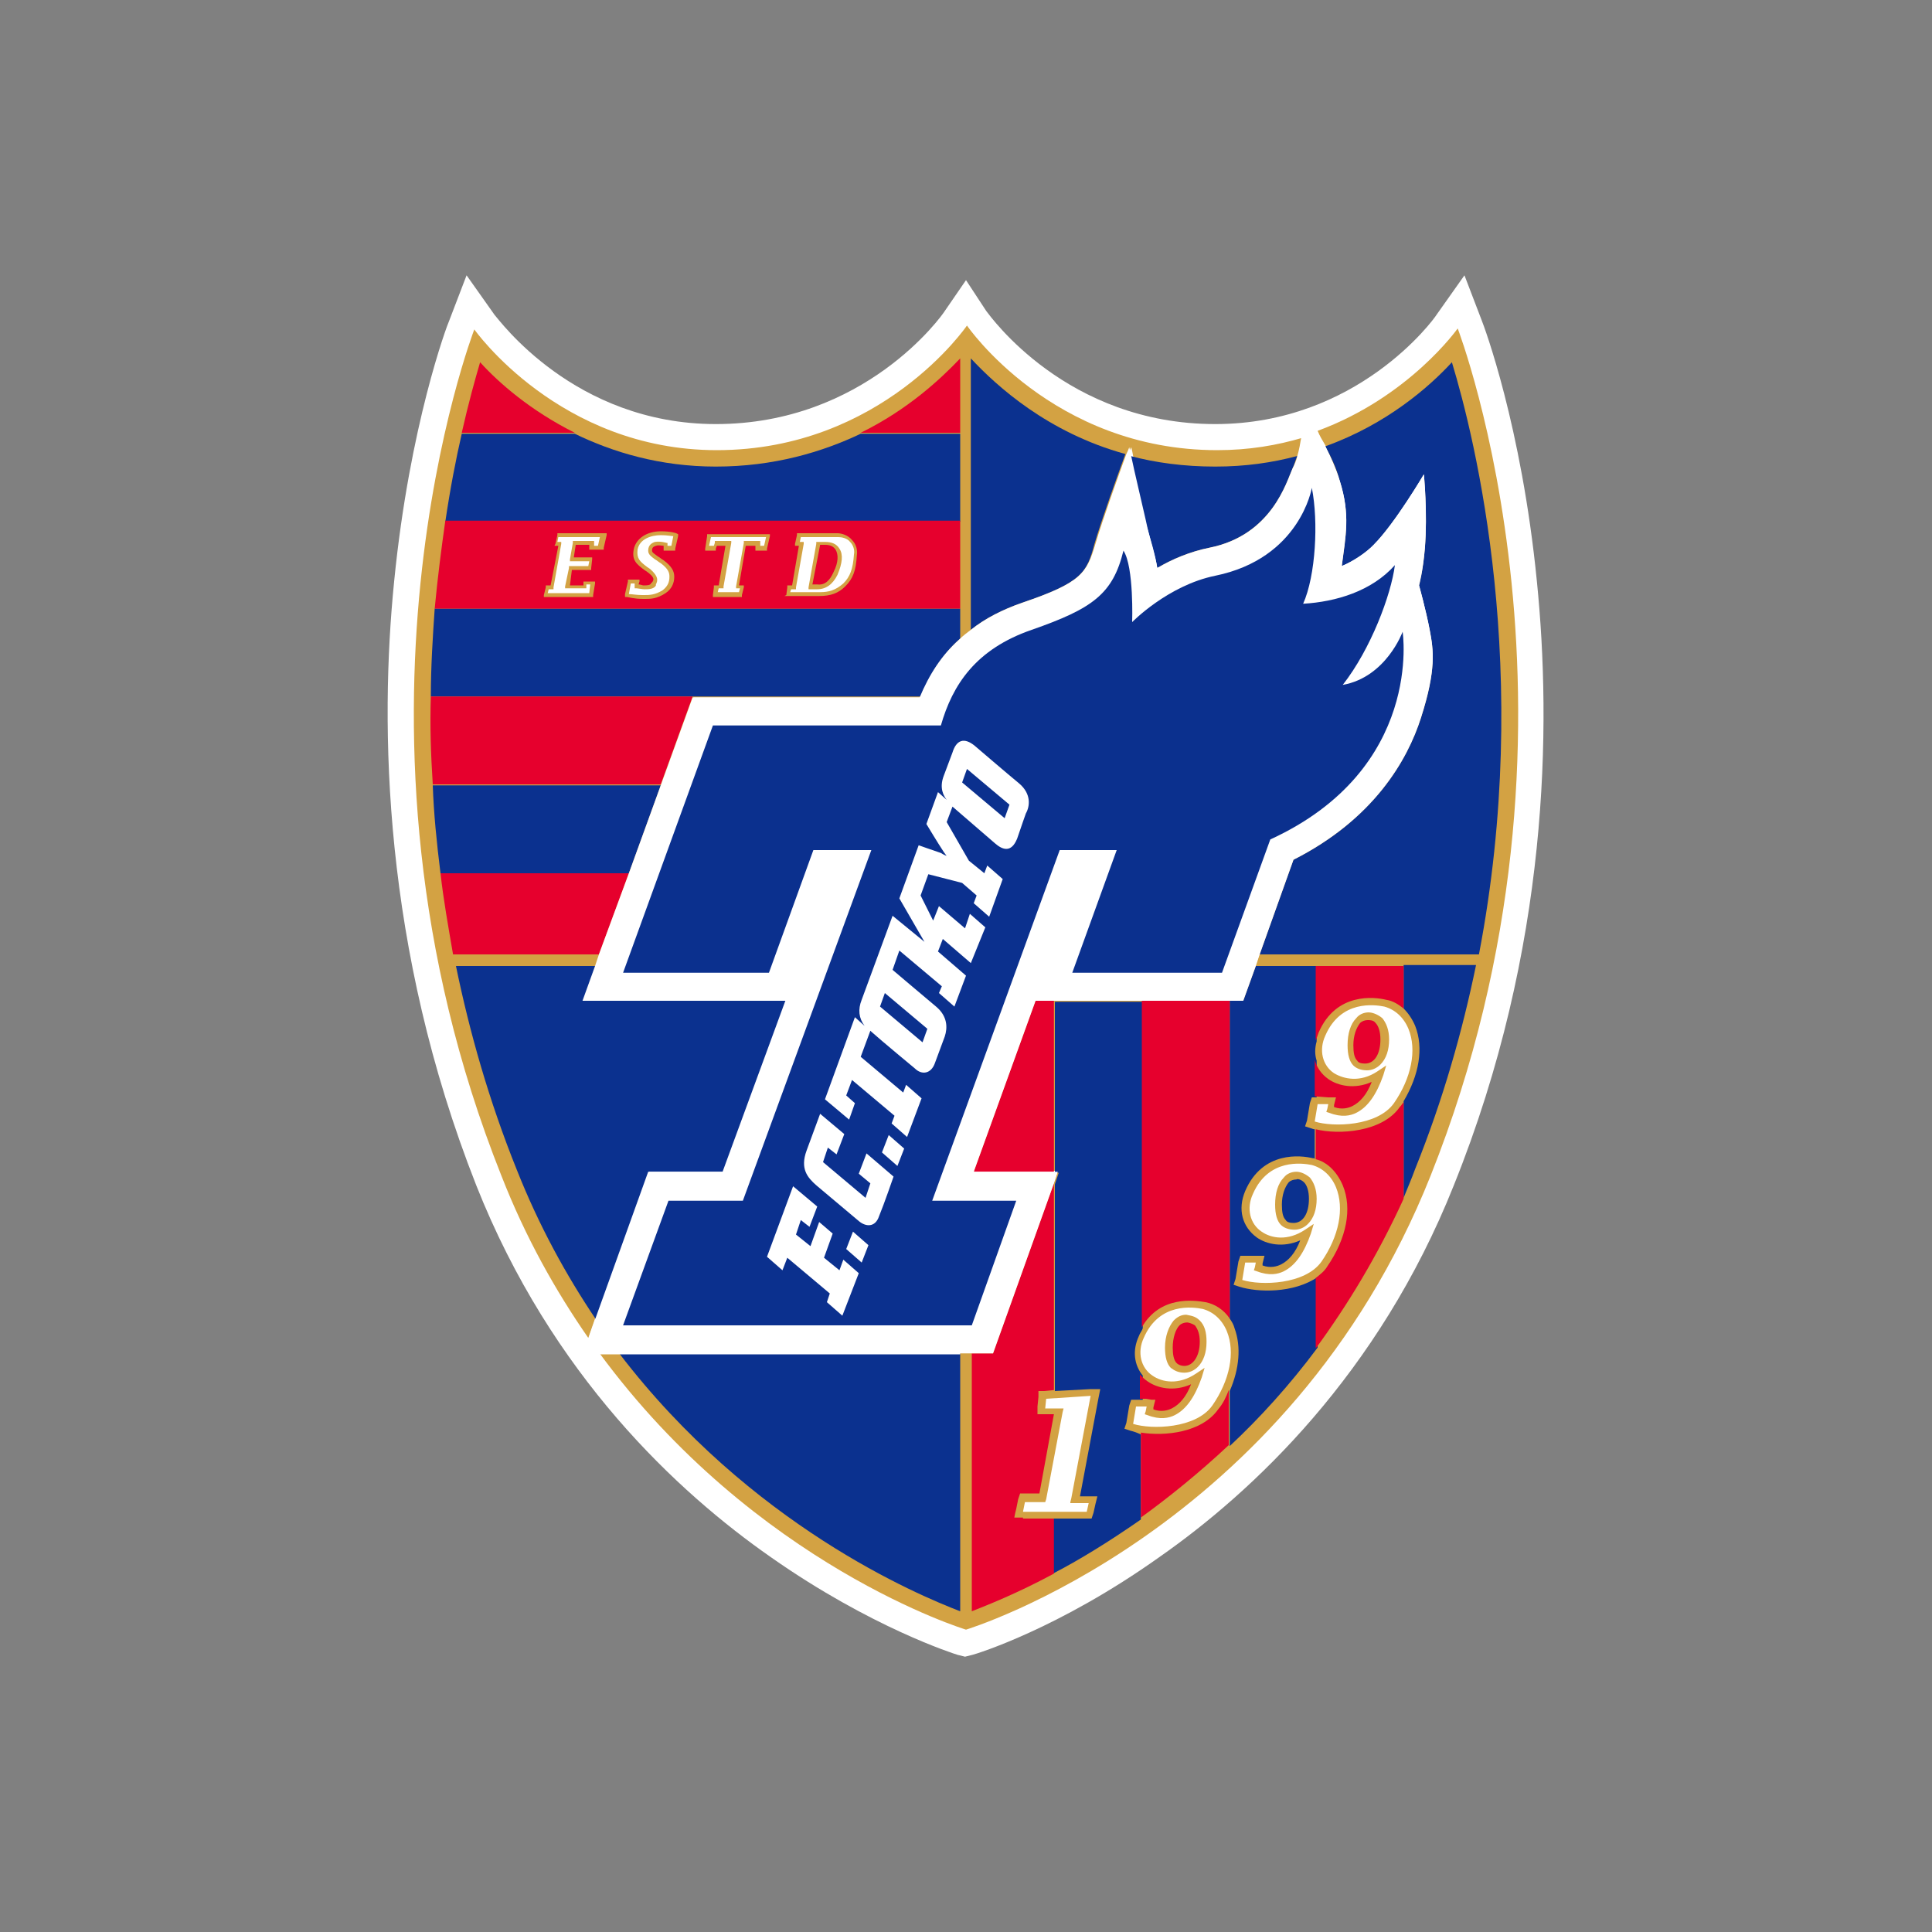
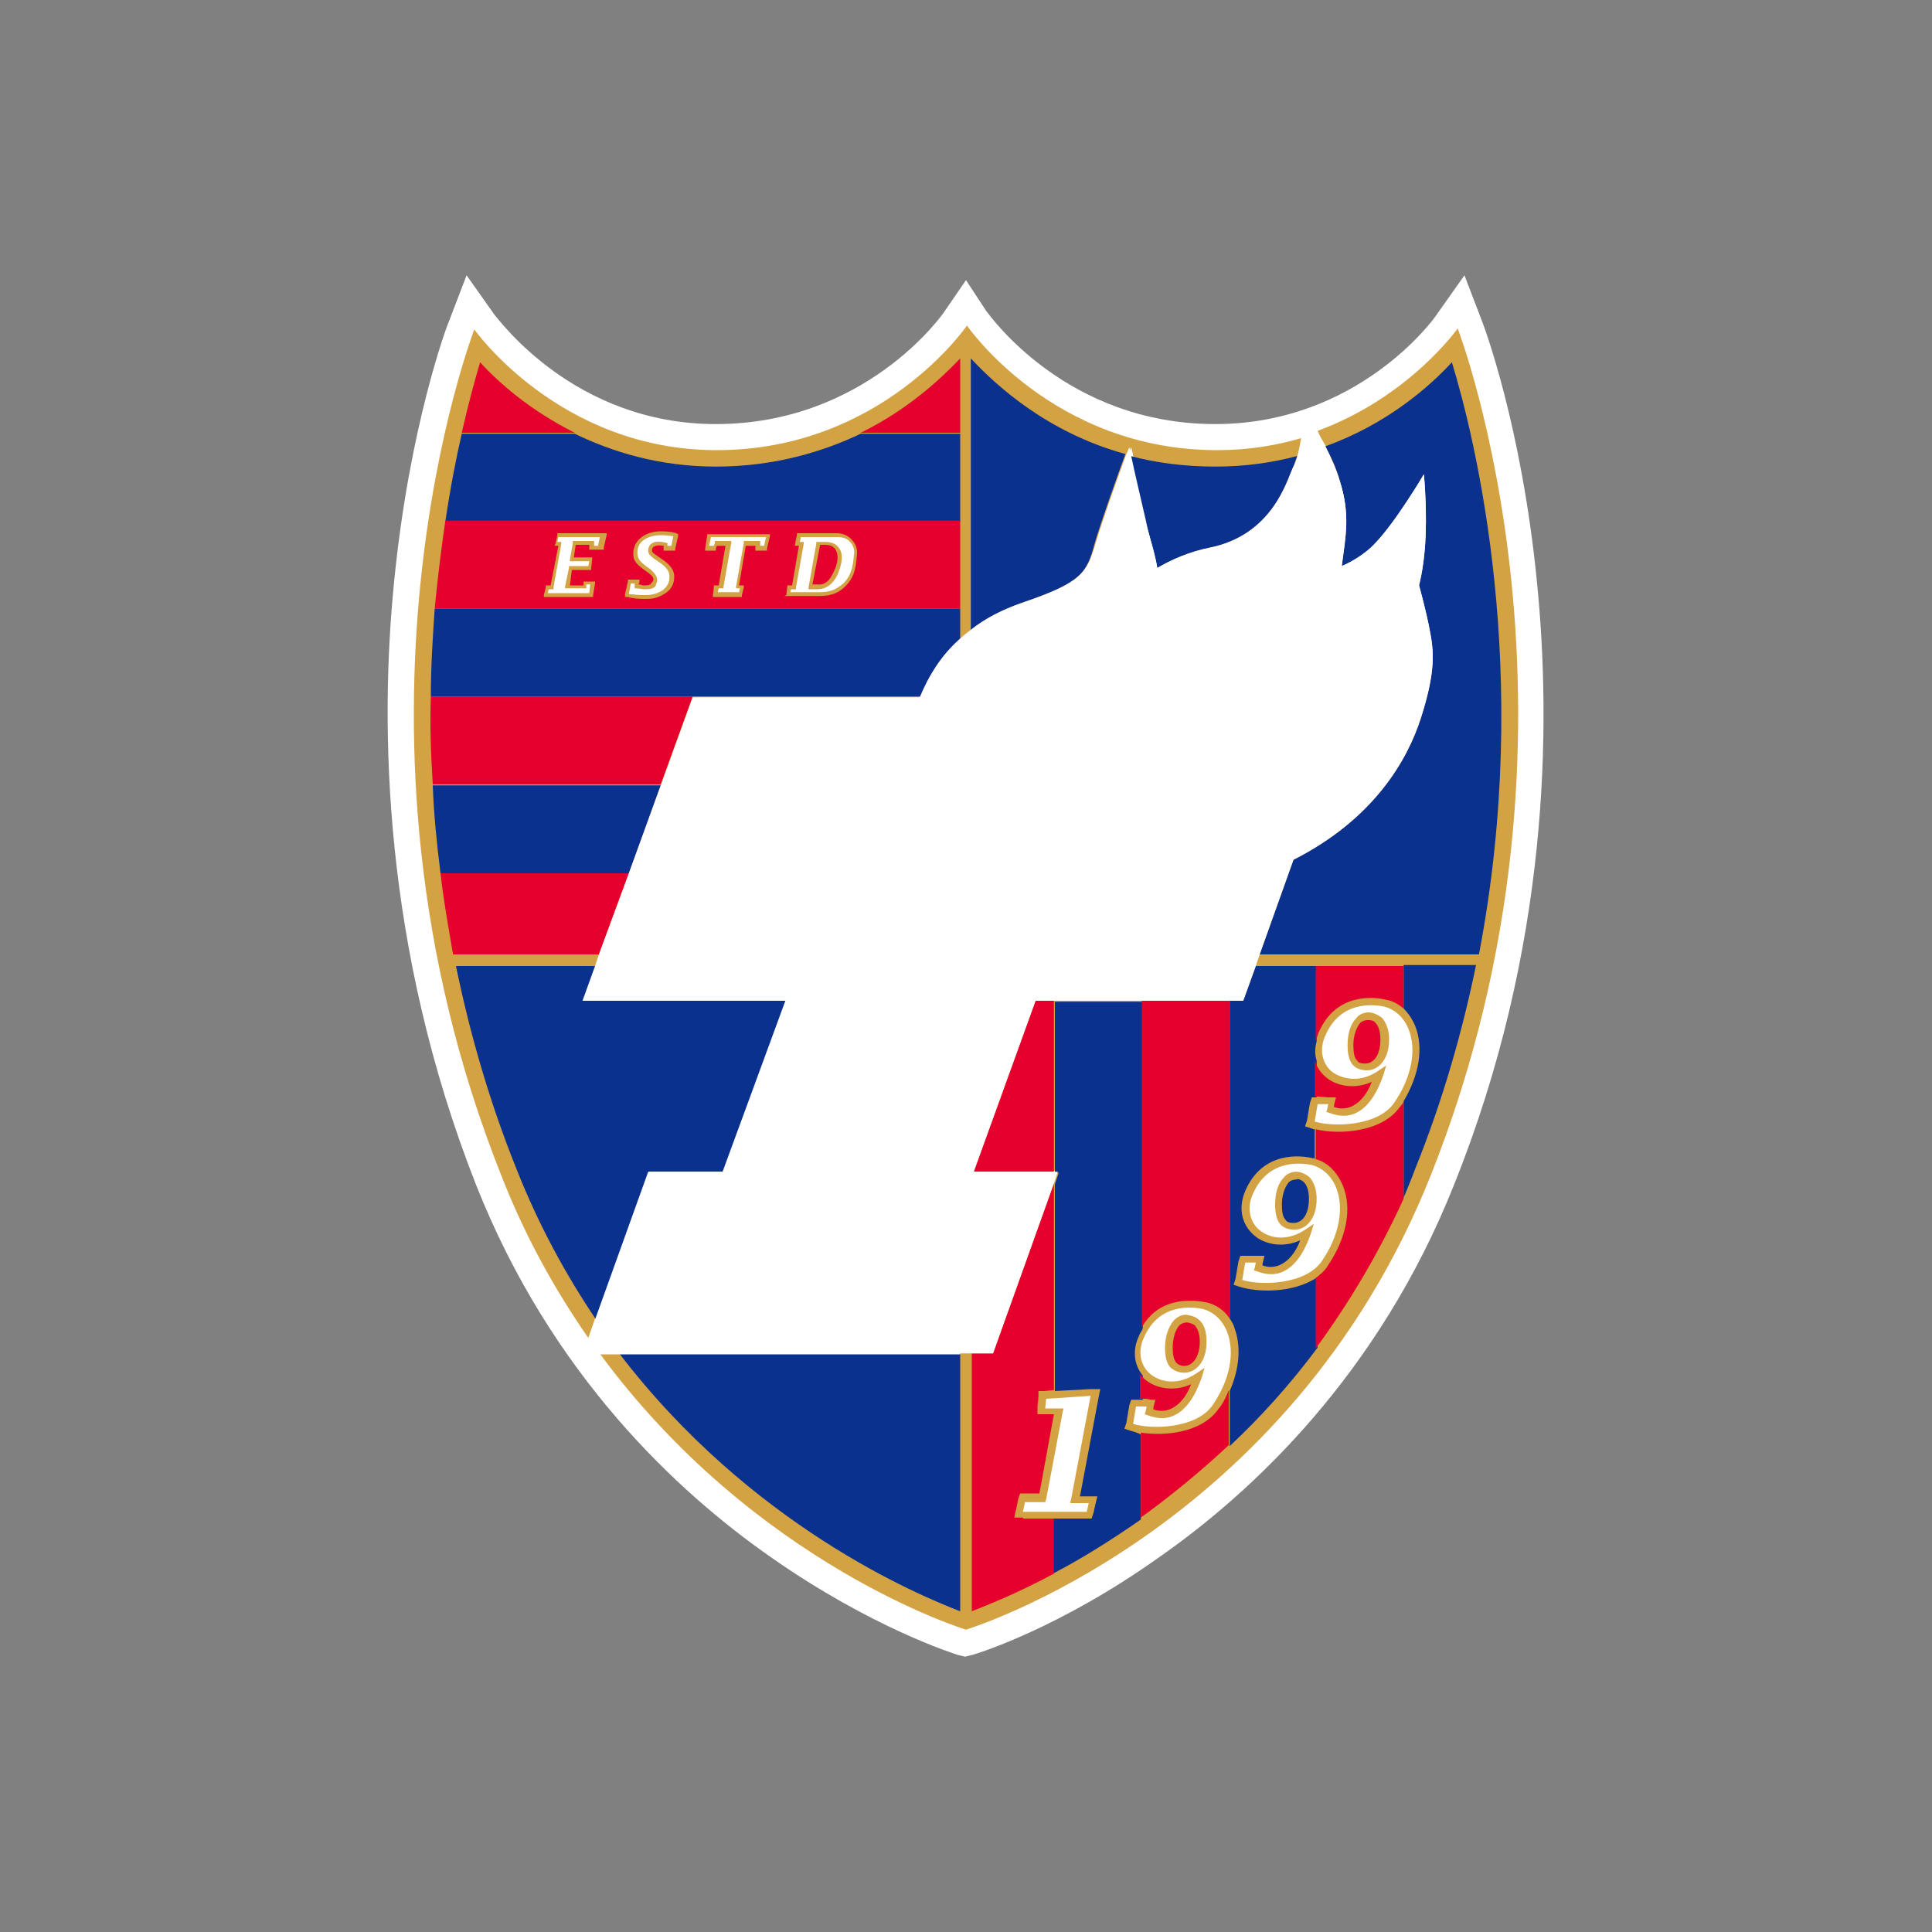
<svg xmlns="http://www.w3.org/2000/svg" version="1.1" id="b46e6ee3-27dd-499e-b264-84fa7d73ec61" x="0px" y="0px" viewBox="0 0 200 200" style="enable-background:new 0 0 200 200;" xml:space="preserve">
  <rect x="0" y="0" width="200" height="200" fill="#808080" stroke="none" />
  <style type="text/css">
	.st0{fill:none;}
	.st1{fill:#FFFFFF;}
	.st2{fill:#D3A243;}
	.st3{fill:#0B318F;}
	.st4{fill:#E6002D;}
	.st5{fill:#0B308E;}
</style>
  <title>emb_yamagata01</title>
-   <rect class="st0" width="200" height="200" />
  <g>
    <path class="st1" d="M159.1,60.2c-1.6-16.2-5.5-26.5-5.7-27l-1.8-4.7l-2.9,4.1c-0.3,0.5-8.2,11.3-22.9,11.3   c-15.4,0-23.3-11.2-23.7-11.7L100,29c0,0-2.2,3.2-2.2,3.2c-0.3,0.5-8.3,11.7-23.7,11.7c-14.7,0-22.5-10.9-22.9-11.3l-2.9-4.1   c0,0-1.8,4.7-1.8,4.7c-0.2,0.4-4.1,10.8-5.7,27c-1.5,14.9-1.2,37.9,8.5,62.5c7.8,19.7,20.9,31.8,30.5,38.5   c10.4,7.3,19,10,19.3,10.1l0.8,0.2l0.8-0.2c0.4-0.1,8.9-2.7,19.3-10.1c9.6-6.7,22.7-18.9,30.5-38.5   C160.4,98.1,160.6,75.1,159.1,60.2" />
    <path class="st1" d="M150.9,34.1c0,0-5,7.1-14.5,10.6c-0.8-1.3-1.4-2.2-1.4-2.2s0,1.2-0.3,2.8c-2.7,0.8-5.6,1.3-8.9,1.3   c-17.1,0-25.9-12.9-25.9-12.9s-8.8,12.9-25.9,12.9c-16.3,0-25.1-12.5-25.1-12.5S33.3,75,51.9,121.7c2.5,6.4,5.6,11.9,9,16.8   l-0.6,1.6H62c16.1,22,38,28.7,38,28.7s33.4-10.2,48.1-47C166.7,75,150.9,34.1,150.9,34.1" />
    <path class="st2" d="M124.2,136.7c0.5,0.5,0.7,1.2,0.7,2.2c0,1.1-0.3,2-0.9,2.6c-0.4,0.4-0.9,0.6-1.4,0.6c-0.6,0-1-0.2-1.4-0.5   c-0.4-0.4-0.6-1.1-0.6-2.1c0-1.2,0.4-2.2,0.9-2.8c0.4-0.4,0.8-0.6,1.3-0.6C123.2,136.2,123.7,136.2,124.2,136.7 M148.1,121.7   c-14.7,36.9-48.1,47-48.1,47s-21.8-6.6-38-28.7h2.1h35.3h1.2h2.2l6.3-17.6l0.4-1.2h-0.4h-8.3l6.4-17.7h1.9h9.1h9.1h1.4l1.3-3.6   l0.4-1.2l3.5-9.8c8.3-4.2,11.8-10.3,13.2-14.7c1.6-5,1.3-7,0.9-9.1c-0.4-2.1-1.1-4.6-1.1-4.6s0.4-1.4,0.6-3.8   c0.3-3.7-0.1-7.7-0.1-7.7s-3,5.1-5.2,7.3c-0.8,0.8-2.1,1.7-3.3,2.2c0.4-3.1,0.9-5.3-0.2-8.8c-0.4-1.2-1-2.5-1.5-3.6   c-0.3-0.5-0.6-1-0.8-1.5c9.5-3.5,14.5-10.6,14.5-10.6S166.7,75,148.1,121.7 M110.8,155.5l0.1-0.4l2-10.6l-4.6,0.3l-0.1,1h1.4h0.5   l-0.1,0.4l-1.7,9l-0.1,0.3h-0.3h-1.8l-0.2,1h6.6c0,0,0.2-0.9,0.2-0.9h-1.4H110.8z M127,137.8c-0.5-1.2-1.4-2-2.5-2.3   c-1-0.2-4.5-0.7-6.1,3c-0.7,1.5-0.3,3.1,0.9,3.9c1,0.7,2.7,1,4.5-0.2l0.9-0.6l-0.3,1c-0.7,2-1.6,3.3-2.8,3.9   c-0.6,0.3-1.5,0.5-2.8,0l-0.3-0.1l0.1-0.3l0.1-0.5l-1.1,0l-0.3,1.8c1.9,0.6,6.5,0.5,8.2-1.9C127.3,142.9,127.9,140,127,137.8    M138.3,122.9c-0.5-1.2-1.4-2-2.5-2.3c-1-0.2-4.5-0.7-6.1,3c-0.7,1.5-0.3,3.1,0.9,3.9c1,0.7,2.7,1,4.5-0.2l0.9-0.6l-0.3,1   c-0.7,2-1.6,3.3-2.8,3.9c-0.6,0.3-1.5,0.5-2.8,0l-0.3-0.1l0.1-0.3l0.1-0.5l-1.1,0l-0.3,1.8c1.9,0.6,6.5,0.5,8.2-1.9   C138.6,128,139.2,125.1,138.3,122.9 M145.8,106.5c-0.5-1.2-1.4-2-2.5-2.3c-1-0.2-4.5-0.7-6.1,3c-0.7,1.5-0.3,3.1,0.9,3.9   c1,0.6,2.7,1,4.5-0.2l0.9-0.6l-0.3,1c-0.7,2-1.6,3.3-2.8,3.9c-0.6,0.3-1.5,0.5-2.8,0l-0.3-0.1l0.1-0.3l0.1-0.5l-1.1,0l-0.3,1.8   c1.9,0.6,6.5,0.5,8.2-1.9C146.1,111.6,146.7,108.7,145.8,106.5 M134.2,121.3c-0.5,0-1,0.2-1.3,0.6c-0.6,0.6-0.9,1.6-0.9,2.8   c0,1,0.2,1.7,0.6,2.1c0.3,0.3,0.8,0.5,1.4,0.5c0.5,0,1-0.2,1.4-0.6c0.6-0.6,0.9-1.5,0.9-2.6c0-1-0.3-1.7-0.7-2.2   C135,121.4,134.5,121.3,134.2,121.3 M141.7,104.8c-0.5,0-1,0.2-1.3,0.6c-0.6,0.6-0.9,1.6-0.9,2.8c0,1,0.2,1.7,0.6,2.1   c0.3,0.3,0.8,0.5,1.4,0.5c0.5,0,1-0.2,1.4-0.6c0.6-0.6,0.9-1.5,0.9-2.6c0-1-0.3-1.7-0.7-2.2C142.5,104.9,141.9,104.8,141.7,104.8    M74.9,121.3l6.5-17.7h-21l1.3-3.6l0.4-1.2l3.1-8.4l3.3-9.1l3.3-9.1h23.6c1-2.4,2.3-4.4,4.1-6c0.4-0.3,0.8-0.7,1.2-1   c1.5-1.1,3.2-2.1,5.3-2.8c6.2-2.1,6.7-3.1,7.6-6.1c0.7-2.4,2.5-7.4,3.2-9.3c0.2-0.5,0.3-0.7,0.3-0.7s0.1,0.3,0.2,0.9   c0.4,1.6,1.1,4.9,1.5,6.6c0.6,2.4,1,3.7,1.2,5c1.5-0.9,3.4-1.7,5.4-2.1c6.5-1.3,8-6.9,8.6-8.2c0.2-0.4,0.3-0.9,0.5-1.3   c0.2-0.6,0.3-1.3,0.4-1.9c-2.7,0.8-5.6,1.3-8.9,1.3c-17.1,0-25.9-12.9-25.9-12.9s-8.8,12.9-25.9,12.9c-16.3,0-25.1-12.5-25.1-12.5   S33.3,75,51.9,121.7c2.5,6.4,5.6,11.9,9,16.8l0.7-2l5.5-15.3H74.9z M81.9,61h0.3h0.2l0-0.2l0.8-4.5l0-0.2H83h-0.2l0.1-0.5h3.9   c0.3,0,0.9,0.1,1.2,0.5c0.3,0.3,0.5,0.8,0.4,1.3c-0.1,1.5-0.4,2.3-1.1,3c-0.8,0.7-1.5,0.9-2.4,0.9h-3.1L81.9,61z M73.6,55.6h5.7   l-0.2,0.9h-0.4l0-0.3l0-0.2h-0.2h-1.4H77l0,0.2l-0.8,4.5l0,0.2h0.2h0.2l-0.1,0.4h-2.2l0.1-0.4h0.3h0.2l0-0.2l0.8-4.5l0-0.2h-0.2   h-1.3H74l0,0.2l-0.1,0.3h-0.5L73.6,55.6z M65.3,60.4h0.4l0,0.3l0,0.2l0.2,0c0.1,0,0.6,0.1,0.8,0.1l0.1,0c0.3,0,0.9,0,1.1-0.4   c0,0,0-0.1,0-0.1c0.2-0.4,0.3-0.8-0.6-1.6l-0.3-0.2c-0.8-0.6-1.1-0.9-1-1.8c0.2-1.1,1.4-1.5,2.4-1.5c0.7,0,1.1,0.1,1.3,0.1l-0.2,1   h-0.4l0-0.2l0-0.1L69,56.2c0,0-0.6-0.2-1.2-0.1c-0.3,0.1-0.7,0.3-0.7,0.9c0,0.4,0.3,0.6,0.7,0.9c0.2,0.1,0.4,0.3,0.6,0.4   c0.8,0.6,0.9,1,0.9,1.4c0,0.6-0.2,1-0.7,1.4c-0.8,0.5-1.4,0.5-1.9,0.5c-0.1,0-0.1,0-0.2,0c-0.6,0-1.1-0.1-1.4-0.1L65.3,60.4z    M56.8,61h0.3h0.2l0-0.2l0.8-4.5l0-0.2h-0.2h-0.2l0.1-0.5h4.3l-0.2,0.9h-0.4l0-0.3l0-0.2h-0.2h-1.8h-0.2l0,0.2l-0.3,1.7l0,0.2h0.2   H61l-0.1,0.5h-1.8h-0.2l0,0.2l-0.4,1.9l0,0.2h0.2h1.8h0.2l0-0.2l0-0.2h0.4L61,61.4h-4.3L56.8,61z M84.6,61h-0.7h-0.2l0-0.2l0.8-4.5   l0-0.2l0.2,0l0.7,0c0.7,0,1.2,0.2,1.5,0.7c0.4,0.6,0.3,1.5-0.2,2.7C86.2,60.5,85.5,61,84.6,61" />
    <path class="st3" d="M64.1,140.1h35.3v26.7C95,165.1,77.7,157.9,64.1,140.1 M74.9,121.3l6.5-17.7h-21l1.3-3.6H47.2   c1.4,6.8,3.4,13.9,6.3,21.1c2.3,5.8,5.1,10.9,8.2,15.5l5.5-15.3H74.9z M105.8,62.4c-2,0.7-3.8,1.6-5.3,2.8V37.1   c2.7,2.9,8,7.7,16,9.9c-0.7,1.9-2.5,6.9-3.2,9.3C112.5,59.3,112,60.3,105.8,62.4 M150.3,37.5c-2.3,2.5-6.7,6.4-13.1,8.7   c0.6,1.1,1.2,2.4,1.5,3.6c1.1,3.5,0.6,5.7,0.2,8.8c1.2-0.5,2.6-1.4,3.3-2.2c2.2-2.2,5.2-7.3,5.2-7.3s0.4,4,0.1,7.7   c-0.2,2.3-0.6,3.8-0.6,3.8s0.7,2.5,1.1,4.6c0.4,2.1,0.7,4.1-0.9,9.1c-1.4,4.4-4.9,10.5-13.2,14.7l-3.5,9.8h22.7   C158.7,69.6,152.7,45.4,150.3,37.5 M119.8,58.8c1.5-0.9,3.4-1.7,5.4-2.1c6.5-1.3,8-6.9,8.6-8.2c0.2-0.4,0.3-0.9,0.5-1.3   c-2.6,0.7-5.4,1.1-8.5,1.1c-3.2,0-6.2-0.4-8.8-1.1c0.4,1.6,1.1,4.9,1.5,6.6C119.2,56.1,119.6,57.5,119.8,58.8" />
    <path class="st3" d="M45,63h54.4v3.1c-1.8,1.6-3.1,3.6-4.1,6H71.7v0H44.6C44.6,69,44.8,65.9,45,63 M45.6,90.4h19.5l3.3-9.1H44.8   C44.9,84.2,45.2,87.2,45.6,90.4 M74.1,48.3c-5.8,0-10.7-1.5-14.6-3.4H47.8c-0.6,2.6-1.2,5.7-1.7,9.1h53.3v-9.1H89.1   C85.1,46.8,80.1,48.3,74.1,48.3 M145.3,104.4c0.5,0.5,0.9,1.1,1.2,1.8c0.9,2.3,0.4,5.1-1.2,7.8v10c0.4-1,0.8-1.9,1.2-3   c2.9-7.2,4.9-14.3,6.3-21.1h-7.5V104.4z M117,148.1l-0.3-0.1l-0.3-0.1l0.1-0.3l0.1-0.3l0.3-1.8l0.1-0.3l0.1-0.3l0.3,0l0.3,0   c0,0,0.3,0,0.6,0v-2.5c-0.9-1.1-1.1-2.6-0.4-4.1c0.1-0.3,0.3-0.5,0.4-0.8v-33.8h-9.1v17.7h0.4l-0.4,1.2v21.4l3.7-0.2l0.5,0l0.5,0   l-0.1,0.5l-0.1,0.5l-1.9,10.1h1h0.4h0.4l-0.1,0.4l-0.1,0.4l-0.2,0.9l-0.1,0.3l-0.1,0.3h-0.3h-0.3h-3.4v5.7c2.7-1.4,5.8-3.3,9.1-5.6   v-8.8C117.7,148.3,117.4,148.2,117,148.1 M128.3,133.2l-0.3-0.1l-0.3-0.1l0.1-0.3l0.1-0.3l0.3-1.8l0.1-0.3l0.1-0.3l0.3,0l0.3,0   l1.1,0l0.4,0l0.4,0l-0.1,0.4l-0.1,0.4l0,0.2c0.8,0.3,1.5,0.1,1.9-0.1c0.8-0.4,1.5-1.2,2-2.5c-1.8,0.8-3.5,0.4-4.5-0.3   c-1.5-1.1-2-2.9-1.2-4.8c1.8-4.2,5.8-3.7,7-3.4c0.1,0,0.2,0,0.2,0.1v-3.1c-0.2,0-0.3-0.1-0.4-0.1l-0.3-0.1l-0.3-0.1l0.1-0.3   l0.1-0.3l0.3-1.8l0.1-0.3l0.1-0.3l0.3,0l0.2,0v-3.8c-0.2-0.6-0.2-1.3,0-2V100h-6.3l-1.3,3.6h-1.4v32.9c0.2,0.3,0.4,0.6,0.5,1   c0.7,1.9,0.5,4.2-0.5,6.5v5.7c3.1-2.9,6.2-6.3,9.1-10.2v-7.3C133.9,133.9,130.2,133.8,128.3,133.2 M135,122.4   c0.3,0.3,0.5,0.9,0.5,1.7c0,1.5-0.6,2.5-1.6,2.5c-0.4,0-0.7-0.1-0.8-0.3c-0.3-0.3-0.4-0.8-0.4-1.6c0-1,0.3-1.8,0.7-2.3   c0.2-0.2,0.5-0.3,0.8-0.3C134.3,122,134.7,122.1,135,122.4" />
    <path class="st4" d="M109.1,103.6v17.7h-8.3l6.4-17.7H109.1z M105.9,157.1h-0.5H105l0.1-0.5l0.1-0.4l0.2-1l0.1-0.3l0.1-0.3h0.3h0.3   h1.4l1.5-8.2h-0.9h-0.4h-0.4l0-0.4l0-0.4c0,0,0.1-1,0.1-1l0-0.3l0-0.3l0.3,0l0.3,0l1-0.1v-21.4l-6.3,17.6h-2.2v26.7   c1.5-0.6,4.6-1.8,8.5-3.9v-5.7H105.9z M118.2,137.4v-33.8h9.1v32.9c-0.6-0.9-1.5-1.5-2.5-1.7C123.6,134.6,120.1,134.1,118.2,137.4    M126.1,145.9c-1.7,2.4-5.5,2.8-8,2.4v8.8c2.9-2.1,6-4.6,9.1-7.5v-5.7C126.9,144.7,126.6,145.3,126.1,145.9 M122.9,136.9   c-0.3,0-0.6,0.1-0.8,0.3c-0.4,0.4-0.7,1.3-0.7,2.3c0,0.7,0.1,1.3,0.4,1.6c0.2,0.2,0.5,0.3,0.8,0.3c0.9,0,1.6-1,1.6-2.5   c0-0.8-0.2-1.3-0.5-1.7C123.4,137,123,136.9,122.9,136.9 M119.2,144.9l0.4,0l-0.1,0.4l-0.1,0.4l0,0.2c0.8,0.3,1.5,0.1,1.9-0.1   c0.8-0.4,1.5-1.2,2-2.5c-1.8,0.8-3.5,0.4-4.5-0.3c-0.3-0.2-0.5-0.4-0.8-0.7v2.5c0.3,0,0.6,0,0.6,0L119.2,144.9z M142.4,105.9   c0.3,0.3,0.5,0.9,0.5,1.7c0,1.5-0.6,2.5-1.6,2.5c-0.4,0-0.7-0.1-0.8-0.3c-0.3-0.3-0.4-0.8-0.4-1.6c0-1,0.3-1.8,0.7-2.3   c0.2-0.2,0.5-0.3,0.8-0.3C141.8,105.6,142.2,105.6,142.4,105.9 M144.9,114.6c-1.8,2.6-6.3,2.9-8.7,2.3v3.1c1.2,0.3,2.2,1.3,2.8,2.7   c1,2.4,0.4,5.5-1.6,8.4c-0.3,0.5-0.7,0.8-1.2,1.2v7.3c3.3-4.5,6.4-9.6,9.1-15.5v-10C145.2,114.2,145.1,114.4,144.9,114.6    M137.5,113.6l0.4,0l0.4,0l-0.1,0.4l-0.1,0.4l0,0.2c0.8,0.3,1.5,0.1,1.9-0.1c0.8-0.4,1.5-1.2,2-2.5c-1.8,0.8-3.5,0.4-4.5-0.3   c-0.7-0.5-1.2-1.2-1.4-2v3.8h0.1L137.5,113.6z M136.5,106.9c1.8-4.2,5.8-3.7,7-3.4c0.7,0.1,1.3,0.5,1.8,0.9V100h-9.1v7.7   C136.3,107.5,136.4,107.2,136.5,106.9 M44.6,72.1h27.1l-3.3,9.1H44.8C44.6,78.1,44.5,75.1,44.6,72.1 M46.9,98.8H62l3.1-8.4H45.6   C45.9,93.1,46.4,95.9,46.9,98.8 M45,63h54.4v-9.1H46.1C45.7,56.7,45.3,59.8,45,63 M81.4,61.6l0.1-0.8l0-0.2h0.2H82l0.7-4.1h-0.2   h-0.2l0-0.2l0.2-0.9l0-0.2h0.2h4c0.4,0,1.1,0.2,1.5,0.7c0.4,0.4,0.6,1,0.5,1.6c-0.1,1.6-0.4,2.4-1.2,3.2c-0.7,0.7-1.5,1-2.7,1h-3.4   h-0.2L81.4,61.6z M73,56.8l0.2-1.3l0-0.2h0.2h6.1h0.2l0,0.2l-0.3,1.3l0,0.2h-0.2h-0.8h-0.2l0-0.2l0-0.3h-1l-0.7,4.1h0.2H77l0,0.2   l-0.2,0.8l0,0.2h-0.2H74h-0.2l0-0.2l0.1-0.8l0-0.2h0.2h0.3l0.7-4.1h-0.9l-0.1,0.3l0,0.2h-0.2h-0.9H73L73,56.8z M64.7,61.5l0.3-1.3   l0-0.2h0.2h0.8h0.2l0,0.2l-0.1,0.3c0.2,0,0.4,0.1,0.5,0.1h0.1c0.2,0,0.6,0,0.7-0.2c0,0,0-0.1,0.1-0.1c0.2-0.3,0.3-0.5-0.5-1.1   l-0.3-0.2c-0.8-0.6-1.3-1-1.1-2.1c0.2-1.1,1.3-1.9,2.8-1.9c1.1,0,1.6,0.2,1.6,0.2l0.2,0.1l0,0.2l-0.3,1.3l0,0.2h-0.2h-0.8h-0.2   l0-0.2l0-0.3c-0.2,0-0.5-0.1-0.8,0c-0.3,0.1-0.4,0.2-0.4,0.5c0,0.2,0.2,0.3,0.6,0.6c0.2,0.1,0.4,0.3,0.6,0.4   c0.8,0.6,1.1,1.1,1.1,1.7c0,0.7-0.3,1.3-0.9,1.7c-0.9,0.6-1.6,0.6-2.1,0.6c-0.1,0-0.1,0-0.2,0c-1,0-1.6-0.2-1.7-0.2l-0.2,0   L64.7,61.5z M56.3,61.6l0.2-0.8l0-0.2h0.2h0.3l0.8-4.1h-0.2h-0.2l0.1-0.2l0.2-0.9l0-0.2h0.2h4.7h0.2l0,0.2l-0.3,1.3l0,0.2h-0.2   h-0.8H61l0-0.2l0-0.3h-1.4l-0.2,1.3h1.7h0.2l0,0.2l-0.1,0.9l0,0.2h-0.2h-1.8L59,60.6h1.4l0-0.2l0-0.2h0.2h0.8h0.2l0,0.2l-0.2,1.2   l0,0.2h-0.2h-4.7h-0.2L56.3,61.6z M86.3,59.2c0.5-1,0.5-1.8,0.2-2.3c-0.2-0.3-0.5-0.5-1.1-0.5h-0.5l-0.8,4.1h0.5   C85.4,60.6,85.9,60.1,86.3,59.2 M49.7,37.5c-0.5,1.7-1.2,4.2-1.9,7.3h11.7C54.9,42.5,51.6,39.6,49.7,37.5 M99.4,37.1v7.7H89.1   C94,42.4,97.4,39.2,99.4,37.1" />
    <path class="st1" d="M99.4,140.1h1.2h2.2l6.3-17.6l0.4-1.2h-0.4h-8.3l6.4-17.7h1.9h9.1h9.1h1.4l1.3-3.6l0.4-1.2l3.5-9.8   c8.3-4.2,11.8-10.3,13.2-14.7c1.6-5,1.3-7,0.9-9.1c-0.4-2.1-1.1-4.6-1.1-4.6s0.4-1.4,0.6-3.8c0.3-3.7-0.1-7.7-0.1-7.7   s-3,5.1-5.2,7.3c-0.8,0.8-2.1,1.7-3.3,2.2c0.4-3.1,0.9-5.3-0.2-8.8c-0.4-1.2-1-2.5-1.5-3.6c-0.3-0.5-0.6-1-0.8-1.5   c-0.8-1.3-1.4-2.2-1.4-2.2s0,1.2-0.3,2.8c-0.1,0.6-0.2,1.2-0.4,1.9c-0.1,0.5-0.3,0.9-0.5,1.3c-0.6,1.3-2.1,6.9-8.6,8.2   c-2,0.4-3.9,1.2-5.4,2.1c-0.2-1.3-0.7-2.6-1.2-5c-0.4-1.8-1.2-5.1-1.5-6.6c-0.1-0.5-0.2-0.9-0.2-0.9s-0.1,0.3-0.3,0.7   c-0.7,1.9-2.5,6.9-3.2,9.3c-0.9,3-1.4,4-7.6,6.1c-2,0.7-3.8,1.6-5.3,2.8c-0.4,0.3-0.8,0.6-1.2,1c-1.8,1.6-3.1,3.6-4.1,6H71.7   l-3.3,9.1l-3.3,9.1L62,98.8l-0.4,1.2l-1.3,3.6h21l-6.5,17.7h-7.7l-5.5,15.3l-0.7,2l-0.6,1.6H62h2.1H99.4z" />
-     <path class="st5" d="M131.5,86.9l-5,13.8h-15.5l4.6-12.7h-5.9l-13.2,36.3h8.7l-4.6,12.9H64.5l4.7-12.9h7.7l13.3-36.3h-6l-4.6,12.7   H64.5l9.3-25.6h23.6c1.2-4.2,3.6-7.9,9.4-9.9c6.3-2.2,8.4-3.7,9.5-8.2c1.1,1.7,0.9,7.4,0.9,7.4s3.7-3.8,8.6-4.8   c8.8-1.8,10-9.1,10-9.1c0.7,3.5,0.4,9.1-0.9,12c3.4-0.2,7.1-1.3,9.5-4c-0.4,3.1-2.5,8.7-5.4,12.4c4.5-0.8,6.2-5.5,6.2-5.5   S147.4,79.6,131.5,86.9 M88.9,131.8l-1.6-1.4l-0.4,1.1l-1.6-1.3l0.9-2.5l-1.4-1.2l-0.9,2.5l-1.5-1.2l0.5-1.5l0.9,0.7l0.8-2.1   l-2.5-2.1l-2.7,7.3l1.6,1.4l0.5-1.3l4.4,3.7l-0.3,0.9l1.6,1.4L88.9,131.8z M89.9,128.9l-1.6-1.4l-0.7,1.8l1.6,1.4L89.9,128.9z    M92.5,121.8l-2.8-2.4l-0.8,2.1l1.2,1l-0.5,1.5l-4.4-3.7l0.5-1.5l0.9,0.7l0.8-2.1l-2.5-2.1l-1.4,3.8c-0.7,1.9,0.1,2.8,1,3.6   c0.6,0.5,4.4,3.7,4.4,3.7c0.7,0.6,1.7,0.7,2.1-0.5C91.5,124.7,92.5,121.8,92.5,121.8 M93.6,118.9l-1.6-1.4l-0.7,1.8l1.6,1.4   L93.6,118.9z M105.5,81.1c-1.1-0.9-4.6-3.9-4.6-3.9c-1.1-0.9-1.9-0.6-2.3,0.7l-0.9,2.4c-0.5,1.3,0,2.1,0.3,2.5L97.1,82l-1.2,3.3   c0,0,1.2,2,1.8,2.9c0.2,0.3,0.3,0.4,0.3,0.4s-0.3-0.1-0.6-0.3c-0.9-0.3-2.3-0.8-2.3-0.8l-2,5.5l2.6,4.5l-3.3-2.7l-3.2,8.7   c-0.4,1-0.3,1.9,0.3,2.7l-1-0.9l-3.1,8.5l2.5,2.1l0.6-1.7l-0.9-0.8l0.6-1.6l4.4,3.7l-0.3,0.8l1.6,1.4l1.5-4l-1.6-1.4l-0.3,0.8   l-4.4-3.7l1-2.7c0,0,0.1,0.1,0.1,0.1c1,0.9,4.5,3.8,4.5,3.8c0.7,0.7,1.7,0.6,2.1-0.6l1-2.7c0.3-0.9,0.3-2.1-0.9-3.1   c-1.2-1-4.5-3.8-4.5-3.8l0.7-2l4.4,3.7l-0.3,0.7l1.6,1.4l1.2-3.2l-2.9-2.5l0.5-1.3l2.9,2.5L102,96l-1.6-1.4l-0.5,1.5l-2.7-2.3   l-0.6,1.5l-1.3-2.6l0.8-2.2l3.5,0.9l1.5,1.3l-0.3,0.8l1.6,1.4l1.4-3.9l-1.6-1.4l-0.3,0.8l-1.6-1.3l-2.3-4l0.6-1.6l4.4,3.8   c0.8,0.7,1.7,1,2.3-0.5c0.4-1.2,0.9-2.6,0.9-2.6C106.6,83.5,106.8,82.2,105.5,81.1 M91.1,104.2l4.4,3.7l0.5-1.4l-4.4-3.7   L91.1,104.2z M99.6,81l4.4,3.7l0.5-1.4l-4.4-3.7L99.6,81z" />
  </g>
</svg>